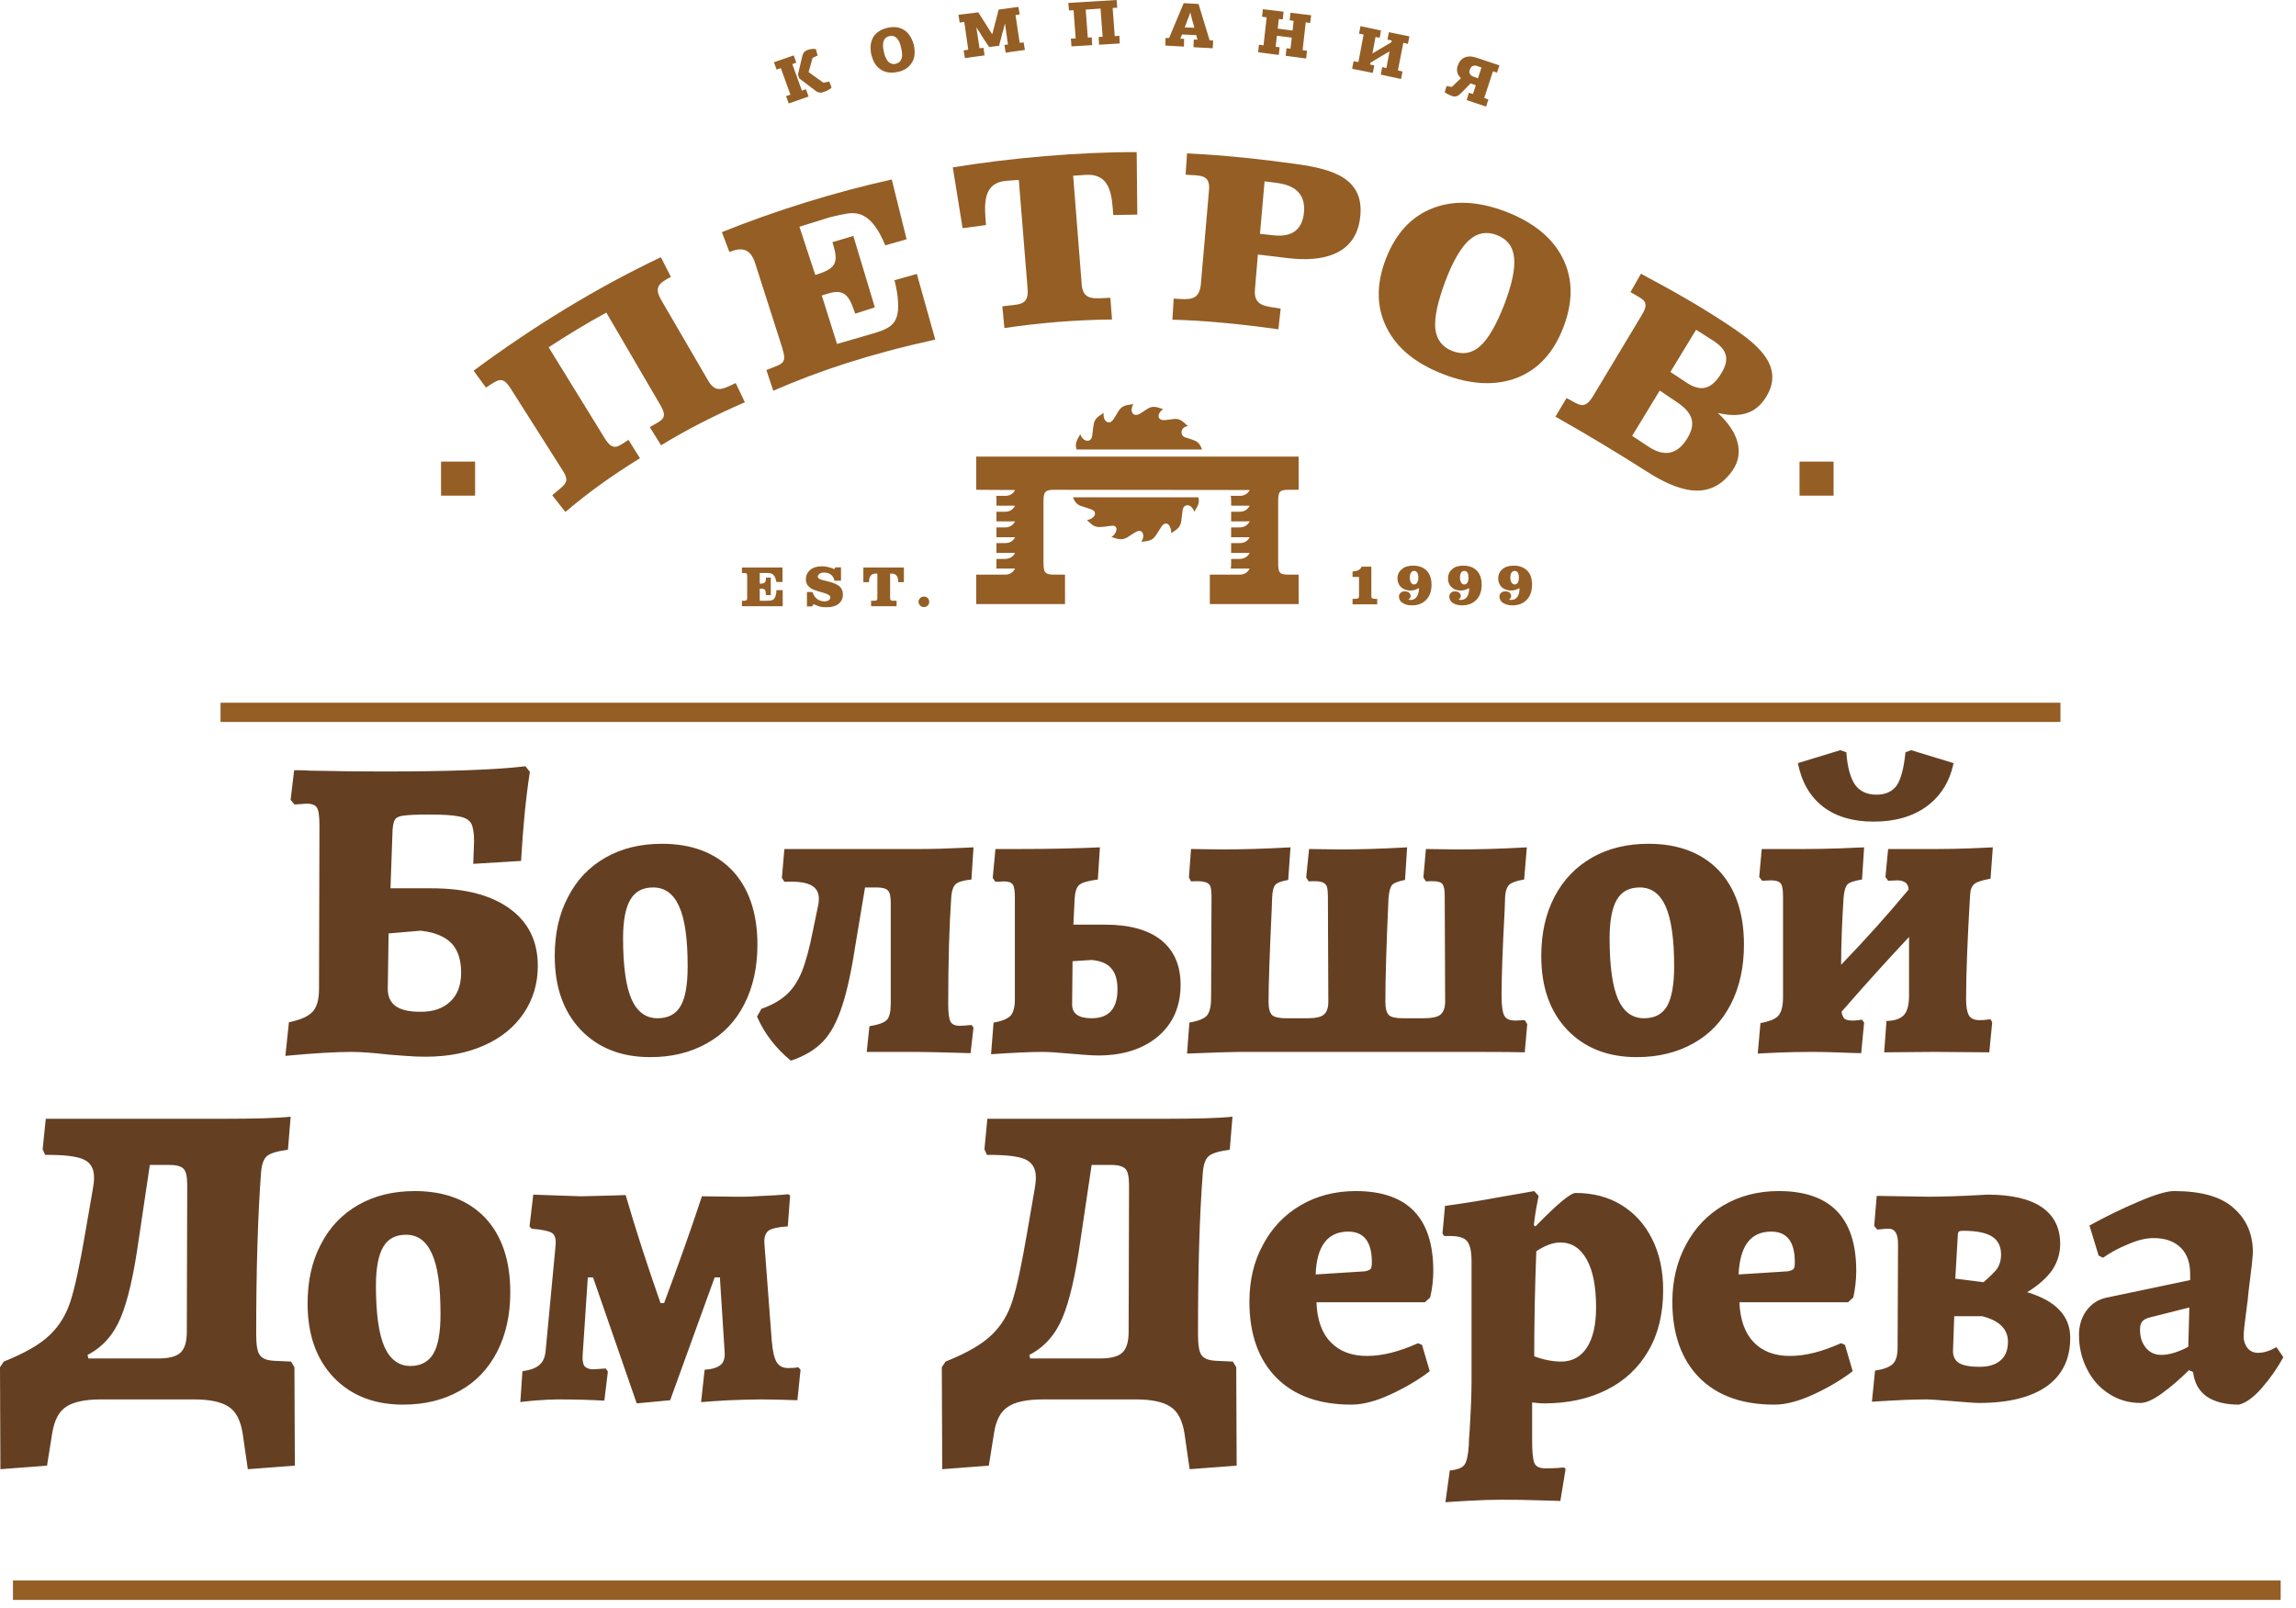
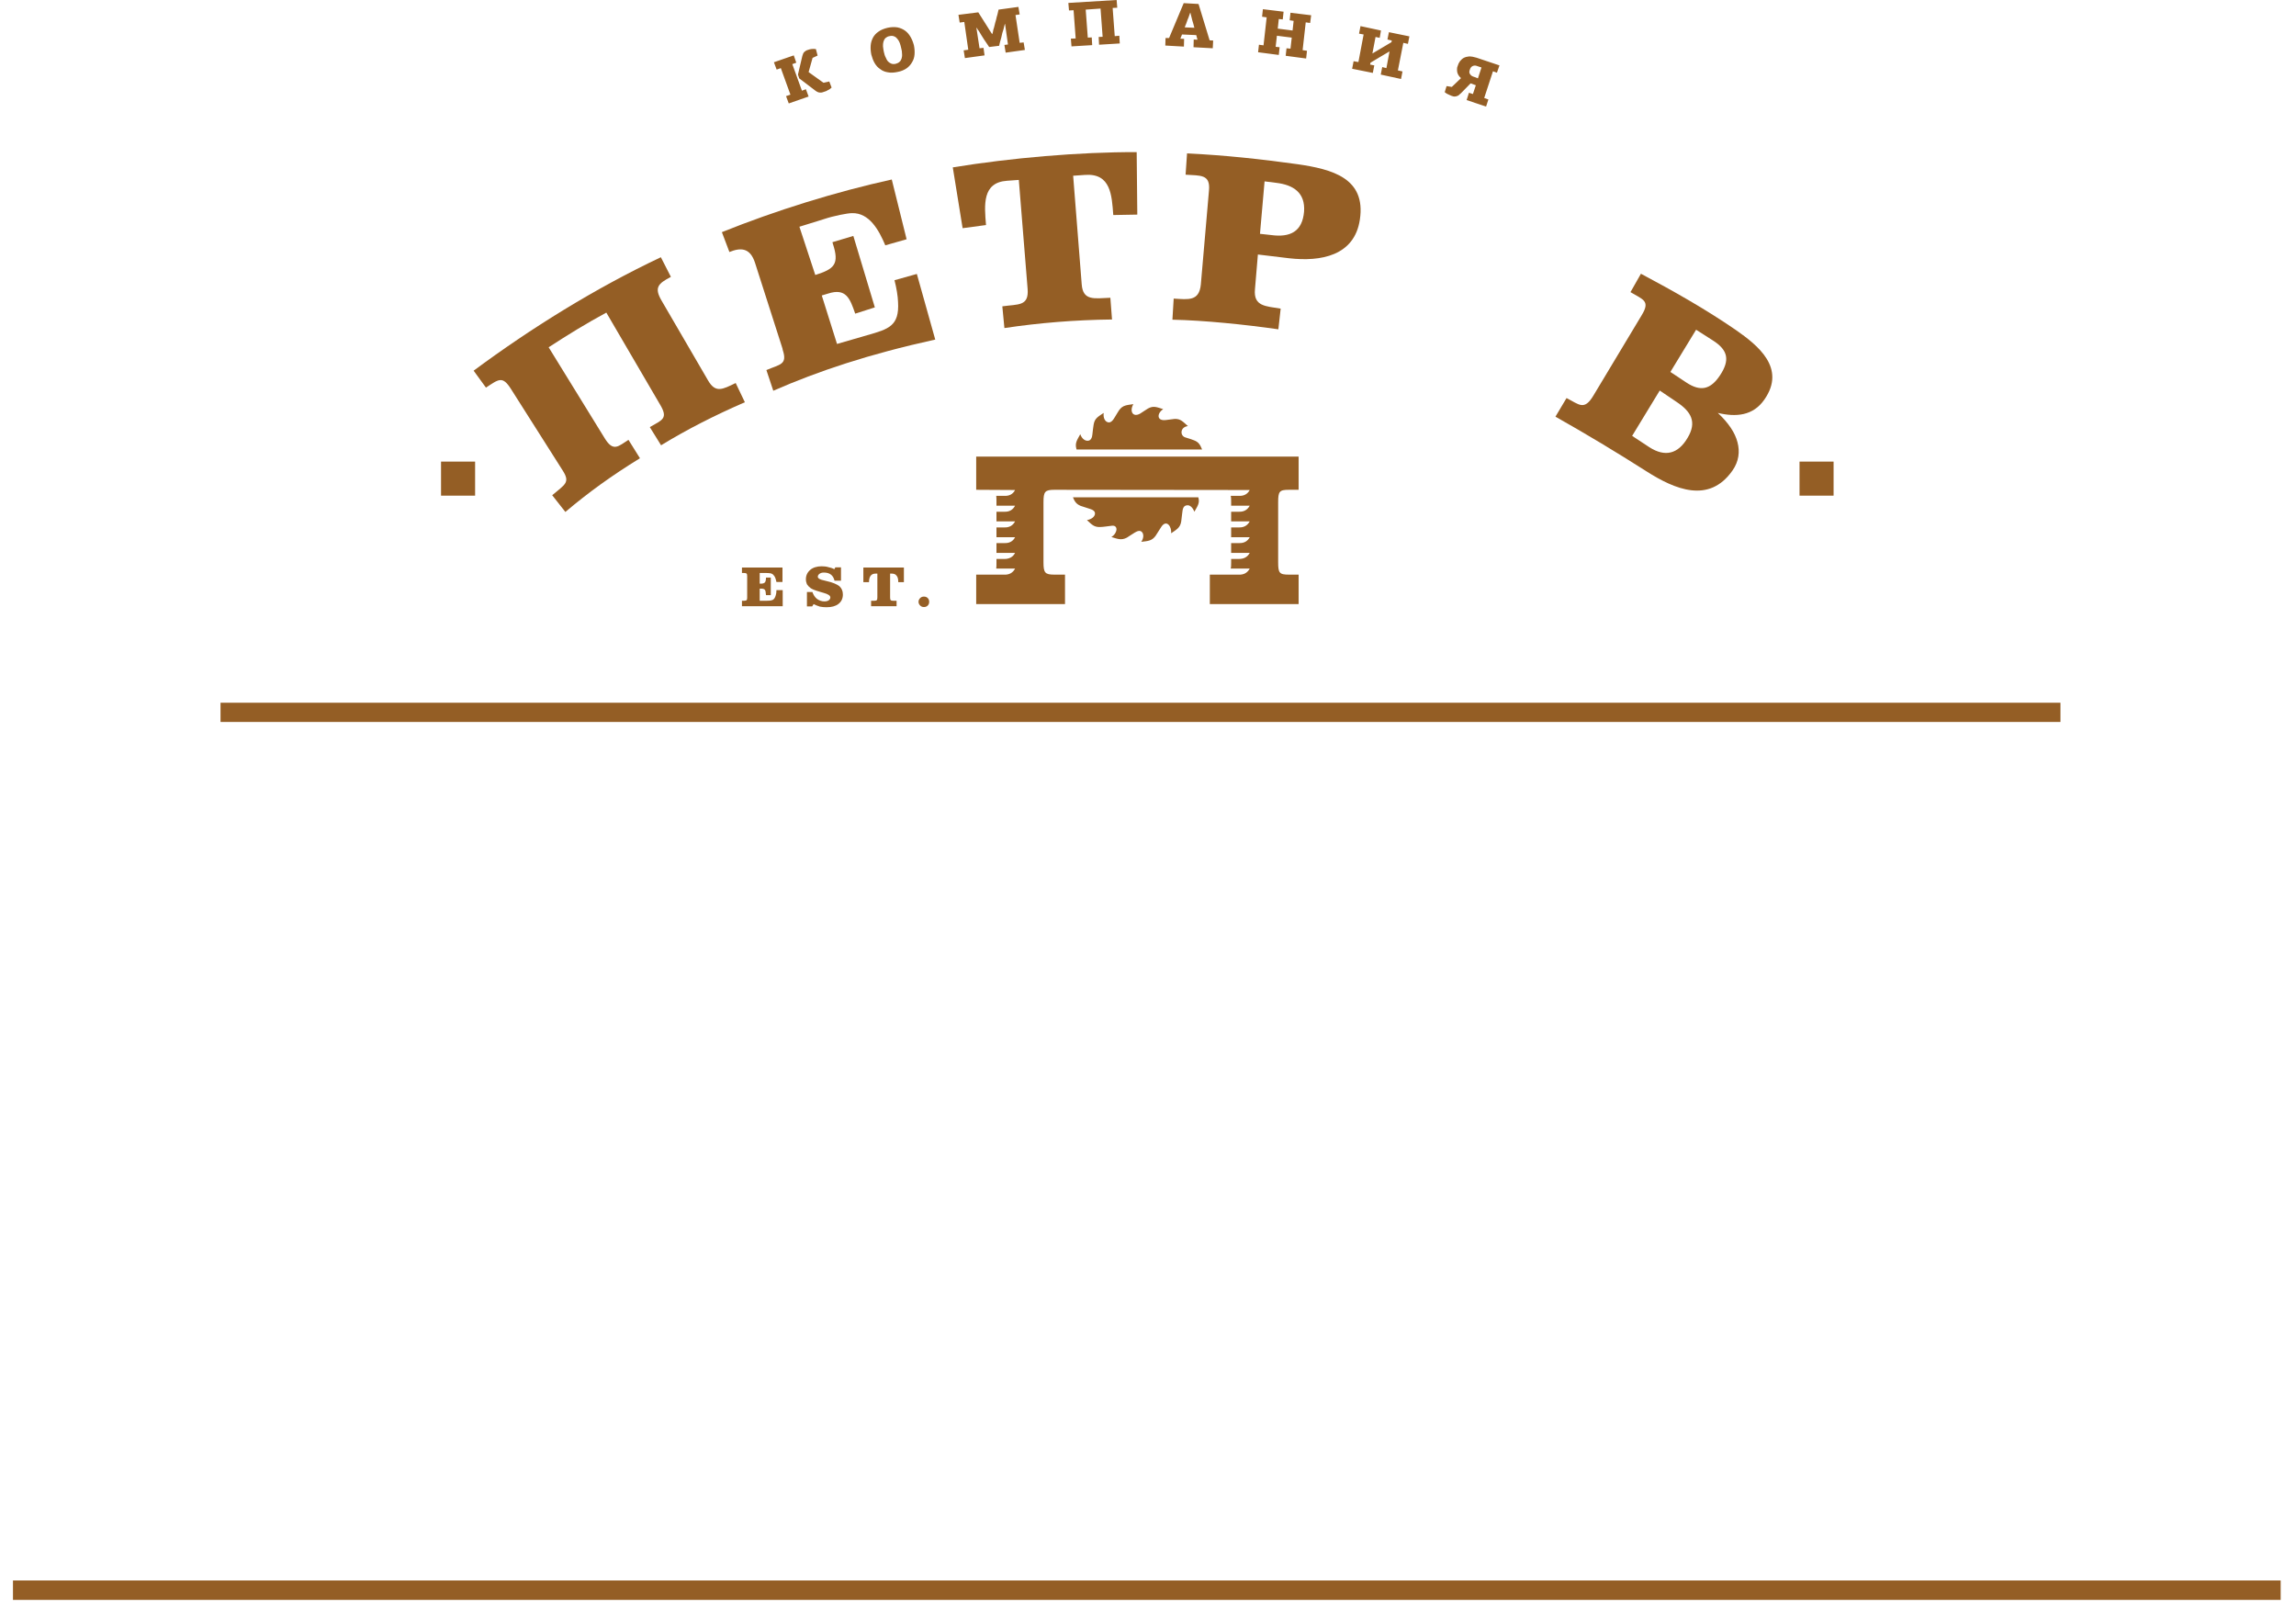
<svg xmlns="http://www.w3.org/2000/svg" width="167" height="117" viewBox="0 0 167 117" fill="none">
-   <path fill-rule="evenodd" clip-rule="evenodd" d="M157.205 98.556C157.478 98.556 157.798 98.51 158.177 98.389C158.542 98.268 158.876 98.131 159.165 97.963L159.242 95.106L156.354 95.835C156.095 95.897 155.913 96.002 155.806 96.139C155.7 96.276 155.654 96.474 155.654 96.716C155.654 97.249 155.791 97.689 156.08 98.039C156.369 98.389 156.749 98.556 157.205 98.556ZM162.844 102.174C161.856 102.174 161.08 101.976 160.503 101.581C159.926 101.171 159.607 100.578 159.515 99.803L159.211 99.666C158.542 100.334 157.904 100.881 157.251 101.353C156.612 101.824 156.08 102.052 155.685 102.052C154.864 102.052 154.104 101.839 153.42 101.398C152.736 100.973 152.189 100.365 151.81 99.605C151.414 98.845 151.216 98.009 151.216 97.097C151.216 96.428 151.399 95.835 151.748 95.349C152.113 94.847 152.584 94.544 153.147 94.407L159.302 93.115V92.674C159.302 91.838 159.075 91.199 158.603 90.743C158.132 90.287 157.478 90.059 156.642 90.059C156.08 90.059 155.472 90.211 154.803 90.5C154.119 90.774 153.512 91.108 152.964 91.488L152.646 91.336L151.977 89.147C153.131 88.509 154.317 87.931 155.533 87.415C156.734 86.898 157.6 86.639 158.132 86.639C160.108 86.639 161.567 87.05 162.479 87.886C163.406 88.707 163.862 89.771 163.862 91.078C163.862 91.382 163.755 92.355 163.543 93.996C163.528 94.255 163.467 94.772 163.361 95.546C163.254 96.337 163.193 96.885 163.193 97.203C163.193 97.552 163.3 97.842 163.482 98.07C163.68 98.298 163.923 98.405 164.242 98.405C164.653 98.405 165.093 98.268 165.58 97.994L166.081 98.724C165.656 99.498 165.138 100.244 164.531 100.943C163.923 101.642 163.361 102.052 162.844 102.174ZM142.051 98.283C142.051 98.678 142.203 98.967 142.493 99.149C142.796 99.331 143.297 99.423 143.981 99.423C144.665 99.423 145.182 99.256 145.532 98.936C145.882 98.632 146.049 98.176 146.049 97.584C146.049 97.143 145.897 96.763 145.578 96.444C145.258 96.124 144.787 95.897 144.179 95.744H142.142L142.051 98.283ZM144.27 93.267C144.65 92.947 144.954 92.643 145.198 92.37C145.426 92.081 145.547 91.701 145.547 91.245C145.547 90.652 145.319 90.211 144.879 89.938C144.438 89.664 143.738 89.528 142.811 89.528C142.644 89.528 142.538 89.543 142.476 89.588C142.431 89.634 142.401 89.725 142.401 89.877L142.219 93.008L144.27 93.267ZM140.182 101.794C139.65 101.794 139.148 101.809 138.662 101.824C138.175 101.854 137.766 101.87 137.431 101.885L136.154 101.961L136.382 99.696C137.035 99.605 137.476 99.423 137.689 99.194C137.917 98.967 138.023 98.572 138.023 98.024L138.054 90.485C138.054 89.74 137.826 89.376 137.37 89.376C137.218 89.376 137.065 89.376 136.914 89.406C136.777 89.421 136.64 89.436 136.534 89.436L136.321 89.178L136.503 86.989L140.304 87.05C141.307 87.05 142.72 87.004 144.559 86.898C146.292 86.898 147.614 87.202 148.511 87.81C149.407 88.433 149.848 89.315 149.848 90.485C149.848 91.169 149.651 91.807 149.271 92.385C148.875 92.947 148.268 93.495 147.447 93.996C148.496 94.315 149.286 94.741 149.803 95.303C150.32 95.85 150.578 96.519 150.578 97.325C150.578 98.845 150.016 100.015 148.875 100.836C147.736 101.642 146.094 102.052 143.951 102.052C143.678 102.052 143.009 102.007 141.96 101.915C140.988 101.839 140.394 101.794 140.182 101.794ZM130.044 92.476C130.257 92.431 130.394 92.37 130.454 92.309C130.515 92.233 130.546 92.066 130.546 91.808C130.546 90.333 129.984 89.588 128.828 89.588C127.339 89.588 126.548 90.622 126.457 92.704L130.044 92.476ZM129.056 102.174C126.715 102.174 124.891 101.52 123.585 100.198C122.292 98.875 121.639 97.036 121.639 94.695C121.639 93.145 121.973 91.762 122.627 90.546C123.28 89.315 124.192 88.357 125.362 87.673C126.533 86.989 127.87 86.639 129.375 86.639C133.129 86.639 135.014 88.57 135.014 92.446C135.014 93.099 134.938 93.738 134.801 94.376L134.421 94.726H126.518C126.563 95.987 126.912 96.96 127.551 97.629C128.19 98.298 129.071 98.632 130.196 98.632C131.32 98.632 132.552 98.313 133.905 97.705L134.193 97.826L134.756 99.742C133.965 100.35 133.023 100.913 131.944 101.414C130.865 101.915 129.907 102.174 129.056 102.174ZM113.552 99.042C114.358 99.042 114.982 98.693 115.422 98.024C115.863 97.34 116.091 96.382 116.091 95.106C116.091 93.586 115.863 92.415 115.407 91.61C114.951 90.789 114.313 90.379 113.492 90.379C112.96 90.379 112.383 90.591 111.744 91.017C111.638 93.723 111.592 96.276 111.592 98.662C112.261 98.906 112.93 99.042 113.552 99.042ZM105.452 106.962C105.984 106.916 106.349 106.779 106.516 106.551C106.683 106.324 106.789 105.837 106.835 105.123C106.835 104.909 106.85 104.56 106.896 104.043C106.987 102.523 107.033 101.338 107.033 100.471V91.777C107.033 91.032 106.926 90.546 106.713 90.287C106.501 90.029 106.09 89.907 105.467 89.907H105.041L104.919 89.725L105.102 87.719C106.439 87.536 107.777 87.323 109.069 87.08C110.377 86.852 111.213 86.7 111.592 86.639L111.912 86.989C111.881 87.126 111.835 87.4 111.744 87.856C111.668 88.296 111.607 88.722 111.562 89.117L111.683 89.208C113.264 87.582 114.236 86.776 114.602 86.776C115.863 86.776 116.988 87.065 117.945 87.658C118.903 88.251 119.647 89.071 120.18 90.151C120.712 91.215 120.97 92.446 120.97 93.844C120.97 95.546 120.62 97.021 119.891 98.268C119.177 99.498 118.174 100.441 116.866 101.095C115.574 101.748 114.054 102.083 112.322 102.083C112.124 102.083 111.957 102.067 111.775 102.052C111.607 102.022 111.501 102.022 111.44 102.022V104.773C111.44 105.578 111.486 106.111 111.592 106.399C111.698 106.673 111.972 106.81 112.413 106.81C112.793 106.81 113.097 106.795 113.34 106.779C113.568 106.749 113.72 106.749 113.781 106.749L113.872 106.87L113.492 109.181L112.534 109.151C111.228 109.105 110.118 109.089 109.221 109.089C108.491 109.089 107.701 109.12 106.82 109.166C105.938 109.211 105.391 109.257 105.133 109.272L105.452 106.962ZM99.281 92.476C99.493 92.431 99.63 92.37 99.692 92.309C99.752 92.233 99.782 92.066 99.782 91.808C99.782 90.333 99.205 89.588 98.065 89.588C96.575 89.588 95.77 90.622 95.694 92.704L99.281 92.476ZM98.293 102.174C95.952 102.174 94.128 101.52 92.821 100.198C91.529 98.875 90.876 97.036 90.876 94.695C90.876 93.145 91.195 91.762 91.864 90.546C92.517 89.315 93.429 88.357 94.599 87.673C95.77 86.989 97.107 86.639 98.612 86.639C102.366 86.639 104.251 88.57 104.251 92.446C104.251 93.099 104.175 93.738 104.023 94.376L103.643 94.726H95.754C95.8 95.987 96.134 96.96 96.788 97.629C97.426 98.298 98.308 98.632 99.433 98.632C100.558 98.632 101.789 98.313 103.142 97.705L103.431 97.826L103.993 99.742C103.202 100.35 102.26 100.913 101.18 101.414C100.102 101.915 99.144 102.174 98.293 102.174ZM82.121 86.229C82.121 85.636 82.045 85.241 81.878 85.043C81.695 84.846 81.361 84.74 80.859 84.74H79.4L78.58 90.257C78.23 92.735 77.805 94.589 77.288 95.835C76.771 97.082 75.965 97.994 74.871 98.556L74.932 98.815H80.008C80.784 98.815 81.331 98.678 81.635 98.389C81.939 98.1 82.091 97.599 82.091 96.885L82.121 86.229ZM89.949 106.612L86.529 106.87L86.149 104.241C85.997 103.314 85.662 102.66 85.13 102.326C84.614 101.976 83.763 101.794 82.607 101.794H75.844C74.689 101.794 73.838 101.976 73.321 102.326C72.789 102.66 72.439 103.314 72.302 104.241L71.922 106.612L68.533 106.87L68.502 99.453L68.776 99.042C70.326 98.42 71.436 97.781 72.135 97.097C72.834 96.428 73.336 95.592 73.64 94.619C73.959 93.631 74.309 91.99 74.704 89.68L75.251 86.518C75.312 86.199 75.342 85.91 75.342 85.636C75.342 84.998 75.084 84.557 74.567 84.329C74.05 84.101 73.123 83.995 71.786 84.01L71.603 83.6L71.816 81.38H84.72C87.046 81.38 88.687 81.335 89.645 81.228L89.447 83.63C88.672 83.736 88.155 83.888 87.912 84.101C87.669 84.314 87.532 84.724 87.486 85.317C87.243 88.433 87.137 92.355 87.137 97.036C87.137 97.796 87.213 98.313 87.38 98.556C87.562 98.815 87.897 98.952 88.398 98.982L89.675 99.042L89.918 99.453L89.949 106.612ZM43.135 92.917H42.755L42.375 98.632C42.36 98.982 42.406 99.24 42.527 99.392C42.664 99.529 42.877 99.605 43.166 99.605L44.062 99.544L44.214 99.772L43.956 101.885C42.922 101.824 41.798 101.794 40.567 101.794C40.126 101.794 39.579 101.824 38.955 101.87C38.317 101.931 37.952 101.961 37.846 101.991L37.998 99.742C38.545 99.666 38.955 99.529 39.214 99.301C39.487 99.089 39.639 98.739 39.685 98.283L40.415 90.546C40.445 90.12 40.369 89.832 40.141 89.68C39.913 89.543 39.427 89.436 38.667 89.376L38.515 89.208L38.788 86.898L40.475 86.959L42.254 87.019L44.655 86.959L45.506 86.928C46.251 89.482 47.102 92.112 48.044 94.787H48.303C49.291 92.142 50.218 89.558 51.054 87.019L53.592 87.05C54.185 87.05 54.626 87.05 54.899 87.019C55.978 86.974 56.784 86.928 57.331 86.868L57.468 86.959L57.301 89.208C56.587 89.254 56.115 89.36 55.887 89.528C55.675 89.695 55.568 89.999 55.599 90.455L56.13 97.477C56.191 98.268 56.313 98.799 56.495 99.089C56.678 99.377 56.951 99.514 57.331 99.514C57.605 99.514 57.848 99.498 58.061 99.453L58.228 99.635L58 101.854C57.073 101.824 56.191 101.794 55.34 101.794C54.641 101.794 53.866 101.824 53.03 101.854C52.179 101.9 51.51 101.946 50.993 101.991L51.252 99.635C51.783 99.605 52.163 99.483 52.392 99.301C52.619 99.134 52.726 98.83 52.711 98.405L52.361 92.917H51.981L48.744 101.854L46.312 102.083L43.135 92.917ZM29.851 99.362C30.611 99.362 31.173 99.058 31.523 98.465C31.873 97.872 32.04 96.915 32.04 95.577C32.04 93.571 31.842 92.112 31.417 91.199C31.006 90.272 30.383 89.816 29.532 89.816C28.772 89.816 28.225 90.105 27.875 90.698C27.526 91.291 27.343 92.233 27.343 93.525C27.343 95.577 27.556 97.052 27.966 97.979C28.377 98.891 29.015 99.362 29.851 99.362ZM29.319 102.174C27.206 102.174 25.519 101.505 24.258 100.182C22.996 98.845 22.373 97.067 22.373 94.817C22.373 93.175 22.692 91.731 23.346 90.5C23.984 89.254 24.896 88.311 26.067 87.643C27.237 86.974 28.605 86.639 30.17 86.639C32.344 86.639 34.046 87.293 35.277 88.57C36.493 89.862 37.116 91.671 37.116 93.996C37.116 95.653 36.797 97.082 36.159 98.328C35.52 99.559 34.624 100.517 33.438 101.171C32.253 101.839 30.885 102.174 29.319 102.174ZM13.618 86.229C13.618 85.636 13.543 85.241 13.375 85.043C13.208 84.846 12.858 84.74 12.357 84.74H10.898L10.077 90.257C9.727 92.735 9.302 94.589 8.785 95.835C8.268 97.082 7.463 97.994 6.368 98.556L6.429 98.815H11.506C12.281 98.815 12.828 98.678 13.132 98.389C13.436 98.1 13.588 97.599 13.588 96.885L13.618 86.229ZM21.446 106.612L18.026 106.87L17.646 104.241C17.494 103.314 17.16 102.66 16.628 102.326C16.111 101.976 15.26 101.794 14.105 101.794H7.341C6.186 101.794 5.335 101.976 4.818 102.326C4.286 102.66 3.952 103.314 3.8 104.241L3.42 106.612L0.03 106.87L0 99.453L0.274 99.042C1.824 98.42 2.933 97.781 3.633 97.097C4.332 96.428 4.833 95.592 5.137 94.619C5.456 93.631 5.806 91.99 6.201 89.68L6.748 86.518C6.809 86.199 6.84 85.91 6.84 85.636C6.84 84.998 6.581 84.557 6.064 84.329C5.548 84.101 4.621 83.995 3.283 84.01L3.101 83.6L3.329 81.38H16.218C18.543 81.38 20.184 81.335 21.142 81.228L20.944 83.63C20.169 83.736 19.652 83.888 19.409 84.101C19.166 84.314 19.029 84.724 18.984 85.317C18.756 88.433 18.634 92.355 18.634 97.036C18.634 97.796 18.71 98.313 18.892 98.556C19.06 98.815 19.394 98.952 19.896 98.982L21.172 99.042L21.416 99.453L21.446 106.612Z" fill="#653F22" />
-   <path fill-rule="evenodd" clip-rule="evenodd" d="M136.286 59.766C134.766 59.766 133.535 59.401 132.592 58.672C131.65 57.942 131.042 56.893 130.769 55.51L133.854 54.568L134.294 54.72C134.371 55.829 134.599 56.604 134.933 57.091C135.282 57.562 135.799 57.805 136.483 57.805C137.152 57.805 137.638 57.577 137.958 57.136C138.262 56.696 138.474 55.89 138.596 54.72L139.006 54.568L142.092 55.51C141.818 56.848 141.165 57.881 140.162 58.641C139.143 59.386 137.851 59.766 136.286 59.766ZM143.992 74.206C144.174 74.206 144.357 74.191 144.494 74.175C144.646 74.145 144.736 74.145 144.782 74.145L144.904 74.358L144.691 76.547L140.755 76.516L137.046 76.547L137.213 74.267C137.821 74.251 138.247 74.099 138.489 73.826C138.733 73.552 138.854 73.081 138.854 72.427V68.156C137.274 69.843 135.632 71.652 133.945 73.598C133.991 73.856 134.067 74.023 134.173 74.115C134.294 74.191 134.477 74.236 134.736 74.236C134.918 74.236 135.085 74.221 135.192 74.206C135.313 74.175 135.389 74.175 135.435 74.175L135.587 74.388L135.374 76.607C135.1 76.607 134.599 76.592 133.884 76.562C133.155 76.531 132.486 76.516 131.848 76.516C131.012 76.516 130.191 76.531 129.431 76.562C128.656 76.592 128.124 76.623 127.85 76.638L128.048 74.419C128.716 74.297 129.173 74.115 129.37 73.856C129.583 73.598 129.689 73.157 129.689 72.519V65.223C129.689 64.736 129.644 64.417 129.522 64.265C129.4 64.113 129.173 64.037 128.808 64.037L128.169 64.067L127.957 63.794L128.139 61.757H131.254C132.075 61.757 132.911 61.742 133.778 61.712C134.644 61.681 135.252 61.651 135.587 61.636L135.435 63.976C134.888 64.067 134.538 64.174 134.386 64.326C134.234 64.478 134.143 64.782 134.097 65.253C133.976 67.107 133.915 68.734 133.915 70.178C135.602 68.43 137.244 66.606 138.824 64.706C138.809 64.448 138.718 64.28 138.581 64.189C138.444 64.098 138.247 64.037 138.003 64.037L137.334 64.067L137.137 63.794L137.334 61.757H140.922C141.651 61.757 142.426 61.742 143.247 61.712C144.052 61.681 144.631 61.651 144.949 61.636L144.782 63.916C144.189 64.022 143.795 64.143 143.612 64.296C143.414 64.448 143.308 64.736 143.293 65.147C143.111 68.217 143.004 70.74 143.004 72.686C143.004 73.248 143.079 73.643 143.216 73.871C143.353 74.099 143.612 74.206 143.992 74.206ZM119.582 74.069C120.342 74.069 120.904 73.78 121.254 73.187C121.588 72.595 121.77 71.637 121.77 70.299C121.77 68.293 121.558 66.849 121.148 65.922C120.737 65.01 120.114 64.554 119.263 64.554C118.503 64.554 117.956 64.843 117.606 65.436C117.257 66.028 117.075 66.971 117.075 68.247C117.075 70.299 117.287 71.774 117.697 72.701C118.108 73.613 118.73 74.069 119.582 74.069ZM119.05 76.896C116.938 76.896 115.25 76.227 113.988 74.905C112.727 73.567 112.104 71.789 112.104 69.539C112.104 67.898 112.423 66.469 113.062 65.238C113.715 63.991 114.627 63.049 115.797 62.38C116.968 61.712 118.336 61.377 119.901 61.377C122.074 61.377 123.777 62.031 125.008 63.307C126.224 64.6 126.847 66.408 126.847 68.719C126.847 70.36 126.528 71.804 125.89 73.051C125.251 74.282 124.355 75.239 123.169 75.893C121.984 76.562 120.6 76.896 119.05 76.896ZM86.509 74.388C87.162 74.267 87.588 74.099 87.785 73.871C87.983 73.643 88.089 73.218 88.089 72.579L88.12 65.253C88.12 64.873 88.089 64.6 88.028 64.448C87.968 64.311 87.831 64.204 87.633 64.159C87.421 64.098 87.101 64.083 86.63 64.113L86.478 63.824L86.63 61.757L88.88 61.788C90.339 61.788 91.996 61.742 93.865 61.636L93.698 64.007C93.196 64.098 92.877 64.219 92.755 64.371C92.619 64.539 92.543 64.843 92.528 65.314L92.497 66.165C92.345 69.403 92.269 71.652 92.269 72.868C92.269 73.355 92.36 73.674 92.528 73.841C92.695 73.993 93.044 74.069 93.576 74.069H95.066C95.659 74.069 96.053 73.993 96.282 73.811C96.51 73.628 96.616 73.309 96.616 72.838L96.585 65.253C96.585 64.873 96.555 64.6 96.495 64.448C96.418 64.311 96.297 64.204 96.13 64.159C95.948 64.098 95.628 64.083 95.187 64.113L95.005 63.824L95.217 61.757L97.406 61.788C98.85 61.788 100.492 61.742 102.346 61.636L102.195 64.007C101.708 64.098 101.404 64.219 101.252 64.371C101.115 64.539 101.039 64.843 100.994 65.314C100.842 68.658 100.765 71.181 100.765 72.868C100.765 73.355 100.857 73.674 101.024 73.841C101.191 73.993 101.526 74.069 102.042 74.069H103.501C104.109 74.069 104.534 73.993 104.763 73.811C104.991 73.628 105.113 73.309 105.113 72.838L105.082 65.147C105.082 64.66 105.006 64.356 104.839 64.235C104.686 64.113 104.307 64.067 103.714 64.113L103.532 63.824L103.714 61.757L105.949 61.788C107.499 61.788 109.201 61.742 111.055 61.636L110.858 63.976C110.311 64.067 109.961 64.189 109.794 64.341C109.611 64.508 109.505 64.797 109.475 65.223L109.444 66.135C109.293 68.977 109.216 71.075 109.216 72.427C109.216 73.187 109.293 73.674 109.429 73.902C109.566 74.13 109.824 74.236 110.234 74.236L110.903 74.206L111.085 74.495L110.903 76.547C110.432 76.531 109.216 76.516 107.256 76.516H90.187L88.819 76.547L86.341 76.638L86.509 74.388ZM79.395 74.069C80.657 74.069 81.28 73.37 81.28 71.956C81.28 71.272 81.128 70.771 80.824 70.436C80.535 70.087 80.064 69.889 79.395 69.828L78.012 69.919L77.982 73.005C77.951 73.719 78.438 74.069 79.395 74.069ZM79.882 76.775C79.456 76.775 78.757 76.729 77.784 76.638C76.903 76.562 76.249 76.516 75.824 76.516C74.957 76.516 73.711 76.577 72.085 76.683L72.267 74.388C72.86 74.282 73.27 74.115 73.498 73.887C73.711 73.659 73.817 73.248 73.817 72.686V65.283C73.817 64.812 73.772 64.508 73.665 64.341C73.559 64.189 73.346 64.113 73.027 64.113L72.404 64.144L72.206 63.855L72.404 61.757H74.243C76.416 61.757 78.332 61.712 80.003 61.636L79.851 63.976C79.168 64.067 78.727 64.189 78.514 64.356C78.301 64.523 78.195 64.873 78.164 65.375L78.073 67.259H80.383C82.162 67.259 83.514 67.639 84.457 68.384C85.399 69.144 85.87 70.223 85.87 71.637C85.87 73.203 85.323 74.449 84.244 75.376C83.15 76.303 81.691 76.775 79.882 76.775ZM69.805 74.616C69.987 74.616 70.276 74.601 70.656 74.555L70.808 74.738L70.595 76.607C68.498 76.547 67.206 76.516 66.719 76.516H63.041L63.239 74.647C63.892 74.54 64.318 74.388 64.5 74.191C64.698 73.993 64.789 73.583 64.789 72.975V65.694C64.789 65.223 64.728 64.919 64.576 64.767C64.439 64.63 64.181 64.554 63.771 64.554H62.919L62.281 68.369C61.962 70.467 61.628 72.063 61.248 73.187C60.883 74.312 60.427 75.163 59.864 75.756C59.302 76.349 58.527 76.82 57.524 77.155C56.429 76.258 55.609 75.194 55.062 73.947L55.381 73.385C56.11 73.127 56.718 72.792 57.174 72.382C57.645 71.971 58.025 71.394 58.329 70.664C58.618 69.935 58.877 68.962 59.12 67.731L59.53 65.755C59.545 65.663 59.56 65.542 59.56 65.375C59.56 64.903 59.363 64.569 58.953 64.371C58.557 64.174 57.919 64.098 57.053 64.144L56.87 63.855L57.053 61.757H66.947C67.859 61.757 68.938 61.727 70.185 61.666L70.808 61.636L70.656 63.976C70.078 64.037 69.714 64.143 69.531 64.296C69.349 64.448 69.242 64.736 69.197 65.147C69.045 67.29 68.969 69.919 68.969 73.035C68.969 73.689 69.03 74.115 69.136 74.312C69.242 74.51 69.455 74.616 69.805 74.616ZM47.827 74.069C48.587 74.069 49.149 73.78 49.499 73.187C49.848 72.595 50.016 71.637 50.016 70.299C50.016 68.293 49.818 66.849 49.392 65.922C48.982 65.01 48.359 64.554 47.508 64.554C46.748 64.554 46.2 64.843 45.851 65.436C45.501 66.028 45.319 66.971 45.319 68.247C45.319 70.299 45.532 71.774 45.942 72.701C46.352 73.613 46.991 74.069 47.827 74.069ZM47.295 76.896C45.182 76.896 43.495 76.227 42.233 74.905C40.972 73.567 40.349 71.789 40.349 69.539C40.349 67.898 40.668 66.469 41.322 65.238C41.96 63.991 42.872 63.049 44.042 62.38C45.212 61.712 46.581 61.377 48.146 61.377C50.319 61.377 52.022 62.031 53.253 63.307C54.469 64.6 55.092 66.408 55.092 68.719C55.092 70.36 54.773 71.804 54.134 73.051C53.511 74.282 52.599 75.239 51.414 75.893C50.228 76.562 48.86 76.896 47.295 76.896ZM30.591 73.598C31.518 73.598 32.232 73.355 32.749 72.853C33.281 72.367 33.54 71.652 33.54 70.755C33.54 69.798 33.296 69.083 32.825 68.597C32.339 68.111 31.594 67.807 30.591 67.7L28.265 67.898L28.205 71.926C28.205 72.488 28.402 72.914 28.782 73.187C29.162 73.461 29.755 73.598 30.591 73.598ZM30.971 76.866C30.545 76.866 30.044 76.851 29.481 76.805C28.904 76.759 28.509 76.729 28.296 76.714C27.08 76.577 26.183 76.516 25.606 76.516C24.451 76.516 22.824 76.607 20.757 76.805L21.015 74.358C21.851 74.191 22.429 73.932 22.733 73.598C23.052 73.263 23.204 72.701 23.204 71.926L23.235 60.024C23.235 59.355 23.174 58.945 23.052 58.748C22.946 58.565 22.687 58.459 22.307 58.459L21.426 58.52L21.137 58.185L21.395 56.027C21.882 56.027 22.247 56.027 22.505 56.057C24.618 56.103 26.381 56.118 27.794 56.118C32.643 56.118 36.108 55.996 38.221 55.738L38.54 56.148C38.251 58.003 38.039 60.161 37.902 62.623L34.421 62.836L34.482 61.164C34.482 60.572 34.406 60.146 34.269 59.888C34.117 59.629 33.813 59.462 33.372 59.386C32.932 59.295 32.202 59.249 31.184 59.249C30.317 59.249 29.725 59.279 29.39 59.325C29.071 59.355 28.858 59.447 28.752 59.584C28.645 59.72 28.585 59.979 28.554 60.359L28.402 64.615H31.381C33.813 64.615 35.698 65.101 37.066 66.089C38.434 67.077 39.118 68.46 39.118 70.269C39.118 71.561 38.768 72.701 38.084 73.719C37.4 74.723 36.443 75.498 35.211 76.045C33.98 76.592 32.567 76.866 30.971 76.866Z" fill="#653F22" />
  <path d="M149.868 51.117H16.04V52.516H149.868V51.117Z" fill="#945E25" />
  <path fill-rule="evenodd" clip-rule="evenodd" d="M58.328 6.596L58.617 6.49L58.814 7.022L57.371 7.524L57.173 6.992L57.492 6.885L56.793 4.955L56.489 5.061L56.291 4.529L57.735 4.028L57.918 4.56L57.629 4.666L58.328 6.596ZM59.894 6.019L60.319 5.928L60.486 6.368C60.441 6.414 60.41 6.444 60.365 6.475C60.319 6.505 60.273 6.536 60.228 6.551C60.182 6.581 60.137 6.596 60.091 6.627C60.061 6.642 60.015 6.657 60 6.657C59.848 6.718 59.742 6.748 59.635 6.733C59.544 6.733 59.438 6.688 59.331 6.612L58.13 5.7L58.039 5.426L58.358 4.073C58.389 3.952 58.434 3.845 58.495 3.785C58.556 3.724 58.647 3.663 58.754 3.633C58.951 3.557 59.149 3.541 59.346 3.572L59.468 4.043L59.103 4.21L58.814 5.244L59.894 6.019ZM66.475 3.298C66.52 3.526 66.536 3.739 66.52 3.952C66.505 4.165 66.444 4.362 66.338 4.529C66.247 4.697 66.11 4.849 65.943 4.97C65.76 5.092 65.548 5.183 65.305 5.229C65.031 5.289 64.788 5.304 64.575 5.259C64.377 5.229 64.18 5.153 64.028 5.031C63.861 4.925 63.724 4.773 63.617 4.59C63.511 4.408 63.435 4.195 63.374 3.967C63.329 3.739 63.313 3.526 63.329 3.313C63.344 3.101 63.405 2.918 63.496 2.736C63.587 2.569 63.724 2.417 63.906 2.295C64.073 2.173 64.301 2.082 64.56 2.021C64.833 1.961 65.061 1.961 65.274 1.991C65.487 2.037 65.669 2.113 65.836 2.234C66.004 2.356 66.125 2.508 66.232 2.69C66.338 2.873 66.414 3.07 66.475 3.298ZM65.548 3.496C65.517 3.359 65.487 3.237 65.441 3.116C65.396 2.994 65.335 2.903 65.259 2.812C65.198 2.736 65.122 2.675 65.031 2.645C64.94 2.599 64.818 2.599 64.697 2.629C64.575 2.645 64.484 2.705 64.408 2.766C64.332 2.842 64.286 2.933 64.256 3.04C64.225 3.146 64.225 3.253 64.225 3.374C64.241 3.511 64.256 3.633 64.286 3.769C64.317 3.921 64.362 4.073 64.423 4.18C64.469 4.301 64.529 4.408 64.605 4.484C64.666 4.545 64.757 4.605 64.849 4.636C64.94 4.666 65.046 4.666 65.168 4.636C65.274 4.605 65.365 4.56 65.426 4.499C65.502 4.438 65.548 4.347 65.578 4.256C65.609 4.149 65.624 4.043 65.609 3.906C65.609 3.785 65.593 3.648 65.548 3.496ZM72.174 2.477C72.19 2.432 72.205 2.371 72.22 2.325C72.235 2.265 72.235 2.219 72.251 2.158C72.281 2.082 72.311 1.976 72.342 1.839C72.372 1.718 72.402 1.581 72.448 1.444C72.478 1.307 72.509 1.17 72.554 1.034C72.585 0.897 72.615 0.79 72.63 0.699L74.074 0.502L74.166 1.049L73.862 1.094L74.166 3.116L74.454 3.085L74.546 3.633L73.147 3.83L73.056 3.268L73.314 3.237L73.102 1.733L73.087 1.748C73.071 1.809 73.056 1.869 73.041 1.915C73.026 1.976 73.01 2.052 72.995 2.113C72.965 2.204 72.934 2.295 72.904 2.401C72.874 2.508 72.858 2.629 72.828 2.736C72.798 2.842 72.767 2.949 72.737 3.055C72.706 3.161 72.691 3.253 72.676 3.329L71.947 3.42C71.81 3.222 71.688 3.04 71.567 2.857C71.445 2.66 71.323 2.477 71.202 2.265C71.171 2.234 71.141 2.189 71.111 2.143C71.095 2.097 71.065 2.052 71.035 2.021H71.019L71.247 3.511L71.536 3.481L71.612 4.028L70.183 4.225L70.092 3.663L70.427 3.617L70.138 1.596L69.803 1.642L69.712 1.079L71.156 0.897C71.278 1.094 71.415 1.307 71.551 1.52C71.703 1.748 71.825 1.961 71.962 2.173C72.038 2.28 72.099 2.386 72.159 2.477H72.174ZM79.941 3.253L79.911 2.69L80.2 2.675L80.048 0.623L78.969 0.699L79.121 2.736L79.409 2.721L79.44 3.283L77.935 3.374L77.889 2.812L78.239 2.797L78.087 0.745L77.753 0.76L77.707 0.213L81.218 0L81.264 0.562L80.929 0.578L81.081 2.629L81.415 2.599L81.446 3.161L79.941 3.253ZM87.1 2.888L87.009 2.553L85.975 2.508L85.854 2.812L86.127 2.827L86.112 3.389L84.759 3.313L84.775 2.766H85.033L86.097 0.228L87.176 0.289L87.982 2.933L88.24 2.949L88.21 3.511L86.811 3.435L86.826 2.873L87.1 2.888ZM86.872 2.021C86.826 1.839 86.781 1.657 86.72 1.474C86.674 1.307 86.629 1.125 86.583 0.927H86.568C86.553 0.988 86.522 1.064 86.492 1.14C86.462 1.231 86.431 1.322 86.386 1.414C86.355 1.52 86.31 1.611 86.279 1.718C86.234 1.809 86.203 1.9 86.173 1.991L86.872 2.021ZM93.514 4.058L93.575 3.511L93.864 3.541L93.955 2.736L92.876 2.599L92.785 3.405L93.073 3.435L93.013 3.997L91.508 3.8L91.569 3.253L91.903 3.298L92.131 1.262L91.797 1.216L91.857 0.669L93.362 0.851L93.301 1.414L93.013 1.383L92.937 2.082L94.016 2.219L94.092 1.52L93.803 1.474L93.864 0.927L95.368 1.11L95.293 1.672L94.973 1.626L94.746 3.648L95.064 3.693L95.003 4.256L93.514 4.058ZM101.023 2.341L102.512 2.645L102.406 3.192L102.071 3.116L101.676 5.122L102.011 5.198L101.904 5.745L100.429 5.426L100.536 4.879L100.84 4.955L101.068 3.739C100.84 3.876 100.612 4.013 100.369 4.149C100.141 4.286 99.913 4.423 99.685 4.56L99.655 4.697L99.959 4.757L99.852 5.304L98.347 5.001L98.454 4.453L98.804 4.514L99.183 2.508L98.849 2.447L98.956 1.9L100.445 2.219L100.354 2.751L100.05 2.69L99.822 3.891L101.205 3.07L101.235 2.949L100.916 2.873L101.023 2.341ZM106.905 5.077C106.874 5.153 106.874 5.213 106.874 5.274C106.889 5.335 106.905 5.38 106.95 5.426C106.981 5.472 107.011 5.502 107.072 5.532C107.118 5.563 107.163 5.578 107.223 5.593L107.497 5.7L107.756 4.909L107.437 4.803C107.33 4.757 107.223 4.757 107.118 4.803C107.011 4.849 106.95 4.94 106.905 5.077ZM106.965 6.064L106.266 6.779C106.205 6.824 106.16 6.87 106.114 6.916C106.069 6.946 106.023 6.976 105.962 6.992C105.917 7.007 105.855 7.022 105.795 7.022C105.735 7.022 105.658 7.007 105.598 6.976C105.567 6.976 105.536 6.961 105.491 6.931C105.446 6.916 105.4 6.9 105.354 6.87C105.309 6.855 105.248 6.824 105.202 6.794C105.156 6.764 105.111 6.733 105.081 6.703L105.218 6.262L105.598 6.323L106.266 5.684C106.19 5.608 106.129 5.548 106.084 5.472C106.038 5.396 106.008 5.32 105.992 5.244C105.977 5.168 105.977 5.092 105.977 5.016C105.977 4.94 105.992 4.864 106.023 4.803C106.054 4.681 106.114 4.56 106.19 4.453C106.266 4.362 106.357 4.271 106.464 4.21C106.586 4.149 106.707 4.119 106.859 4.104C107.011 4.104 107.193 4.134 107.391 4.195L109.063 4.757L108.88 5.289L108.592 5.183L107.954 7.128L108.258 7.235L108.091 7.752L106.676 7.28L106.844 6.748L107.133 6.84L107.345 6.201L106.965 6.064Z" fill="#945E25" />
  <path fill-rule="evenodd" clip-rule="evenodd" d="M64.863 13.057L65.942 17.404L64.392 17.845C63.921 16.72 63.222 15.474 61.975 15.504C61.641 15.504 60.638 15.702 59.954 15.93L59.62 16.036L58.145 16.492L59.3 20.003C60.699 19.562 61.063 19.213 60.577 17.723L60.547 17.617L62.067 17.161L63.632 22.359L62.203 22.815C61.823 21.705 61.535 20.93 60.227 21.356L59.772 21.492L60.881 25.019L63.085 24.38C64.635 23.94 65.426 23.712 65.319 21.964C65.304 21.538 65.213 20.976 65.061 20.383L66.687 19.927L68.025 24.7C63.191 25.763 59.513 26.994 56.245 28.423L55.744 26.919C56.732 26.493 57.294 26.539 56.929 25.444L56.914 25.353L54.923 19.137C54.558 17.981 53.844 18.012 53.053 18.331L52.506 16.887C56.428 15.306 60.79 13.954 64.863 13.057Z" fill="#945E25" />
  <path fill-rule="evenodd" clip-rule="evenodd" d="M73.253 13.148C71.429 13.27 71.597 14.911 71.718 16.37L70.016 16.598L69.301 12.175C73.481 11.491 78.512 11.05 82.677 11.066L82.722 15.61L80.974 15.641C80.868 14.197 80.792 12.601 78.938 12.722L78.056 12.783L78.679 20.687C78.77 21.903 79.606 21.705 80.762 21.66L80.883 23.24C78.193 23.271 75.594 23.483 73.056 23.863L72.904 22.283C74.059 22.115 74.849 22.298 74.743 21.006L74.104 13.087L73.253 13.148Z" fill="#945E25" />
  <path fill-rule="evenodd" clip-rule="evenodd" d="M91.645 17.008L92.466 17.099C93.834 17.282 94.73 16.856 94.852 15.382C94.943 14.029 94.092 13.452 92.83 13.3L91.979 13.193L91.645 17.008ZM94.395 11.947C96.888 12.312 99.366 12.95 98.91 15.975C98.515 18.619 96.052 19.045 93.773 18.787L91.493 18.513L91.28 21.036C91.158 22.298 92.07 22.267 93.15 22.45L92.982 23.954C90.535 23.605 87.571 23.301 85.276 23.255L85.368 21.72C86.431 21.781 87.222 21.933 87.344 20.687L87.936 13.847C88.043 12.661 87.313 12.783 86.234 12.707L86.34 11.157C89.091 11.293 91.675 11.567 94.395 11.947Z" fill="#945E25" />
-   <path fill-rule="evenodd" clip-rule="evenodd" d="M108.88 17.1C108.136 16.811 107.452 16.933 106.859 17.465C106.267 17.997 105.673 19 105.126 20.459C104.564 21.963 104.321 23.103 104.397 23.909C104.488 24.699 104.899 25.247 105.643 25.535C106.403 25.824 107.071 25.703 107.665 25.171C108.257 24.639 108.835 23.636 109.412 22.161C109.975 20.687 110.218 19.532 110.127 18.741C110.051 17.936 109.626 17.389 108.88 17.1ZM100.794 18.848C101.509 16.993 102.633 15.762 104.184 15.154C105.719 14.546 107.497 14.622 109.534 15.398C111.54 16.173 112.923 17.297 113.668 18.787C114.413 20.276 114.428 21.948 113.714 23.803C113.015 25.642 111.89 26.873 110.34 27.481C108.79 28.074 106.996 27.998 104.989 27.223C102.968 26.447 101.6 25.323 100.856 23.833C100.11 22.343 100.095 20.672 100.794 18.848Z" fill="#945E25" />
  <path fill-rule="evenodd" clip-rule="evenodd" d="M113.136 30.308L113.942 28.956C114.854 29.412 115.219 29.898 115.888 28.788L119.413 22.921C120.052 21.873 119.505 21.797 118.593 21.25L119.353 19.912C121.694 21.158 124.019 22.465 126.253 24.001C127.864 25.125 129.932 26.767 128.335 29.062C127.515 30.247 126.269 30.354 124.946 30.035C125.722 30.764 126.193 31.463 126.375 32.163C126.558 32.846 126.481 33.561 126.01 34.23C124.307 36.661 121.816 35.597 119.764 34.29C117.544 32.877 115.477 31.631 113.136 30.308ZM118.714 31.706L119.961 32.527C121.116 33.272 122.058 33.014 122.742 31.858C123.441 30.703 123.016 29.943 121.936 29.229L120.721 28.408L118.714 31.706ZM121.496 27.055L122.667 27.831C123.685 28.5 124.429 28.348 125.128 27.268C125.797 26.235 125.737 25.49 124.581 24.761L123.366 23.985L121.496 27.055Z" fill="#945E25" />
  <path fill-rule="evenodd" clip-rule="evenodd" d="M44.101 22.739L48.008 29.426C48.615 30.445 48.19 30.536 47.263 31.068L48.083 32.39C49.999 31.22 51.974 30.217 54.178 29.259L53.51 27.861C52.567 28.317 52.05 28.621 51.503 27.678L48.114 21.857C47.567 20.915 47.871 20.626 48.798 20.14L48.068 18.711C43.311 20.96 38.63 23.863 34.45 26.964L35.346 28.195C36.274 27.587 36.547 27.314 37.17 28.302L40.94 34.244C41.487 35.111 41.092 35.232 40.165 36.023L41.122 37.239C42.794 35.825 44.496 34.594 46.548 33.333L45.712 31.995C44.998 32.436 44.618 32.922 43.98 31.873L39.906 25.262C41.305 24.35 42.642 23.529 44.101 22.739Z" fill="#945E25" />
  <path fill-rule="evenodd" clip-rule="evenodd" d="M32.079 33.577H34.557V36.054H32.079V33.577Z" fill="#945E25" />
  <path fill-rule="evenodd" clip-rule="evenodd" d="M130.889 33.577H133.366V36.054H130.889V33.577Z" fill="#945E25" />
  <path fill-rule="evenodd" clip-rule="evenodd" d="M56.914 41.283V42.332H56.474C56.443 42.195 56.413 42.089 56.382 42.013C56.352 41.937 56.306 41.876 56.261 41.83C56.215 41.77 56.154 41.739 56.078 41.709C56.002 41.694 55.866 41.678 55.699 41.678H55.623H55.258V42.454H55.364C55.486 42.454 55.577 42.423 55.638 42.362C55.683 42.302 55.714 42.195 55.714 42.028V42.013H56.063V43.289H55.714C55.699 43.092 55.683 42.97 55.638 42.91C55.592 42.849 55.501 42.818 55.364 42.818H55.258V43.7H55.759C55.942 43.7 56.078 43.685 56.154 43.654C56.23 43.639 56.276 43.593 56.322 43.533C56.367 43.472 56.398 43.396 56.428 43.289C56.459 43.198 56.474 43.077 56.474 42.925H56.93V44.095H53.966V43.7H54.118C54.209 43.7 54.27 43.685 54.3 43.654C54.331 43.639 54.346 43.578 54.346 43.472V43.457V41.922C54.346 41.815 54.331 41.739 54.3 41.724C54.27 41.694 54.209 41.678 54.102 41.678H53.966V41.283H56.914ZM58.693 43.062H59.088C59.164 43.274 59.27 43.441 59.422 43.563C59.59 43.685 59.772 43.745 59.969 43.745C60.106 43.745 60.197 43.715 60.273 43.669C60.349 43.609 60.395 43.548 60.395 43.457C60.395 43.32 60.228 43.214 59.894 43.122C59.787 43.092 59.711 43.062 59.635 43.046C59.438 42.986 59.285 42.94 59.179 42.894C59.073 42.849 58.997 42.803 58.951 42.773C58.83 42.681 58.754 42.59 58.693 42.499C58.647 42.393 58.617 42.271 58.617 42.134C58.617 41.861 58.723 41.633 58.936 41.45C59.133 41.283 59.422 41.192 59.757 41.192C59.939 41.192 60.091 41.207 60.243 41.253C60.395 41.283 60.547 41.329 60.684 41.405L60.76 41.268H61.17V42.241H60.699C60.653 42.043 60.562 41.891 60.441 41.8C60.304 41.694 60.137 41.648 59.924 41.648C59.787 41.648 59.696 41.678 59.605 41.739C59.529 41.8 59.483 41.861 59.483 41.952C59.483 42.074 59.65 42.165 59.954 42.225C60.03 42.241 60.091 42.256 60.137 42.271C60.562 42.362 60.866 42.499 61.049 42.636C61.216 42.788 61.307 42.986 61.307 43.244C61.307 43.533 61.201 43.761 60.988 43.928C60.775 44.095 60.486 44.171 60.121 44.171C59.954 44.171 59.787 44.156 59.635 44.126C59.483 44.08 59.331 44.019 59.179 43.943L59.073 44.11H58.693V43.062ZM63.693 41.724C63.526 41.724 63.42 41.77 63.328 41.876C63.252 41.982 63.207 42.134 63.207 42.332V42.347H62.797V41.283H65.745V42.347H65.335V42.332C65.335 42.134 65.304 41.982 65.213 41.876C65.137 41.77 65.016 41.724 64.864 41.724H64.742V43.457C64.742 43.563 64.757 43.624 64.788 43.654C64.818 43.685 64.879 43.7 64.97 43.7H65.213V44.095H63.359V43.7H63.587C63.678 43.7 63.739 43.685 63.769 43.654C63.8 43.639 63.815 43.563 63.815 43.457V41.724H63.693ZM66.809 43.776C66.809 43.669 66.855 43.578 66.931 43.502C67.007 43.426 67.098 43.396 67.204 43.396C67.311 43.396 67.402 43.426 67.478 43.502C67.554 43.578 67.584 43.669 67.584 43.776C67.584 43.882 67.554 43.974 67.478 44.049C67.402 44.126 67.311 44.156 67.204 44.156C67.098 44.156 67.007 44.126 66.931 44.049C66.855 43.974 66.809 43.882 66.809 43.776Z" fill="#945E25" />
  <path fill-rule="evenodd" clip-rule="evenodd" d="M84.607 29.762C84.151 30.05 84.106 30.643 84.805 30.552C85.048 30.521 85.276 30.491 85.413 30.476C85.869 30.445 86.036 30.674 86.401 30.993C85.823 31.069 85.823 31.692 86.203 31.813C86.583 31.935 86.705 31.965 86.842 32.026C87.207 32.163 87.298 32.376 87.434 32.695H78.3V32.68C78.163 32.224 78.345 32.011 78.573 31.585C78.71 31.965 78.969 32.087 79.151 32.057C79.349 32.041 79.44 31.813 79.455 31.601C79.485 31.342 79.516 31.038 79.546 30.886C79.622 30.415 79.88 30.309 80.276 30.035C80.23 30.415 80.382 30.643 80.549 30.704C80.792 30.81 80.975 30.537 81.081 30.354C81.203 30.157 81.324 29.944 81.4 29.837C81.674 29.458 81.963 29.473 82.434 29.397C82.13 29.944 82.419 30.385 82.935 30.081C83.163 29.944 83.407 29.762 83.498 29.716C83.908 29.488 84.151 29.625 84.607 29.762ZM87.161 36.176C87.282 36.601 87.1 36.814 86.872 37.224C86.751 36.905 86.553 36.753 86.386 36.753C86.051 36.753 86.021 37.042 85.99 37.316C85.96 37.559 85.93 37.802 85.915 37.939C85.838 38.395 85.58 38.516 85.185 38.79C85.231 38.303 84.85 37.756 84.471 38.319C84.319 38.547 84.151 38.835 84.045 38.987C83.771 39.352 83.498 39.352 83.011 39.413C83.194 39.139 83.179 38.896 83.103 38.759C82.966 38.531 82.738 38.623 82.555 38.729C82.328 38.866 82.084 39.033 81.963 39.109C81.552 39.322 81.294 39.2 80.838 39.063C81.036 38.942 81.127 38.79 81.172 38.668C81.263 38.456 81.188 38.197 80.868 38.243C80.595 38.273 80.23 38.334 80.048 38.334C79.576 38.364 79.409 38.151 79.06 37.832C79.409 37.771 79.592 37.589 79.637 37.422C79.698 37.148 79.409 37.057 79.212 36.996C78.984 36.92 78.74 36.844 78.604 36.799C78.269 36.662 78.163 36.464 78.041 36.176H87.161ZM89.547 40.903C89.547 41.085 89.547 41.237 89.517 41.358H90.9C90.733 41.662 90.474 41.814 90.109 41.799H87.997V43.942H94.456V41.799H93.742C93.058 41.799 92.967 41.678 92.967 40.903C92.967 39.443 92.967 37.984 92.967 36.525C92.967 35.75 93.058 35.628 93.742 35.628H94.456V33.212H87.495H71.004V35.628C71.946 35.628 72.889 35.644 73.831 35.644C73.679 35.948 73.406 36.084 73.056 36.069H72.463C72.478 36.191 72.478 36.343 72.478 36.525V36.783H73.831C73.679 37.087 73.406 37.239 73.056 37.224H72.478V37.923H73.831C73.679 38.227 73.406 38.379 73.056 38.364H72.478V39.079H73.831C73.679 39.383 73.406 39.519 73.056 39.504H72.478V40.218H73.831C73.679 40.523 73.406 40.659 73.056 40.659H72.478V40.903C72.478 41.085 72.478 41.237 72.463 41.358H73.831C73.679 41.662 73.406 41.814 73.056 41.799H71.004V43.942H77.464V41.799H76.689C76.005 41.799 75.898 41.662 75.898 40.903C75.898 39.443 75.898 37.984 75.898 36.525C75.898 35.765 76.005 35.628 76.689 35.628C81.415 35.628 86.158 35.644 90.9 35.644C90.733 35.948 90.474 36.084 90.109 36.069H89.517C89.547 36.191 89.547 36.343 89.547 36.525V36.783H90.9C90.733 37.087 90.474 37.239 90.109 37.224H89.547V37.923H90.9C90.733 38.227 90.474 38.379 90.109 38.364H89.547V39.079H90.9C90.733 39.383 90.474 39.519 90.109 39.504H89.547V40.218H90.9C90.733 40.523 90.474 40.659 90.109 40.659H89.547V40.903Z" fill="#945E25" />
-   <path fill-rule="evenodd" clip-rule="evenodd" d="M98.378 41.967V41.572C98.56 41.557 98.712 41.526 98.819 41.465C98.924 41.405 99.001 41.328 99.031 41.222H99.745V43.38C99.745 43.456 99.76 43.502 99.806 43.517C99.837 43.548 99.928 43.563 100.065 43.563H100.171V43.958H98.378V43.563H98.499C98.652 43.563 98.742 43.548 98.788 43.517C98.834 43.502 98.849 43.426 98.849 43.304V43.289V41.967H98.378ZM103.211 42.773C103.105 42.833 102.998 42.879 102.907 42.909C102.8 42.94 102.695 42.955 102.588 42.955C102.314 42.955 102.086 42.864 101.904 42.712C101.737 42.544 101.645 42.332 101.645 42.073C101.645 41.8 101.752 41.572 101.964 41.405C102.162 41.222 102.436 41.146 102.785 41.146C103.211 41.146 103.531 41.268 103.773 41.511C104.001 41.754 104.123 42.104 104.123 42.529C104.123 42.985 104.001 43.35 103.743 43.624C103.484 43.897 103.135 44.034 102.695 44.034C102.406 44.034 102.193 43.973 102.011 43.852C101.843 43.745 101.752 43.578 101.752 43.396C101.752 43.274 101.797 43.183 101.874 43.122C101.949 43.046 102.056 43.016 102.178 43.016C102.299 43.016 102.406 43.046 102.481 43.107C102.558 43.168 102.603 43.259 102.603 43.35C102.603 43.411 102.588 43.456 102.558 43.502C102.527 43.548 102.496 43.578 102.436 43.608C102.466 43.624 102.496 43.639 102.527 43.639C102.558 43.639 102.588 43.639 102.618 43.639C102.8 43.639 102.937 43.563 103.044 43.411C103.15 43.259 103.211 43.046 103.211 42.788V42.773ZM102.846 41.526C102.755 41.526 102.679 41.572 102.633 41.648C102.573 41.739 102.542 41.861 102.542 42.013C102.542 42.164 102.573 42.286 102.633 42.377C102.679 42.468 102.755 42.514 102.846 42.514C102.952 42.514 103.029 42.468 103.074 42.377C103.135 42.286 103.165 42.164 103.165 42.013C103.165 41.861 103.135 41.739 103.074 41.648C103.029 41.572 102.952 41.526 102.846 41.526ZM106.859 42.773C106.753 42.833 106.661 42.879 106.554 42.909C106.449 42.94 106.342 42.955 106.236 42.955C105.962 42.955 105.734 42.864 105.582 42.712C105.4 42.544 105.323 42.332 105.323 42.073C105.323 41.8 105.415 41.572 105.628 41.405C105.81 41.222 106.099 41.146 106.433 41.146C106.859 41.146 107.178 41.268 107.422 41.511C107.649 41.754 107.771 42.104 107.771 42.529C107.771 42.985 107.649 43.35 107.39 43.624C107.133 43.897 106.783 44.034 106.342 44.034C106.069 44.034 105.84 43.973 105.658 43.852C105.506 43.745 105.415 43.578 105.415 43.396C105.415 43.274 105.46 43.183 105.536 43.122C105.613 43.046 105.703 43.016 105.84 43.016C105.947 43.016 106.053 43.046 106.129 43.107C106.205 43.168 106.251 43.259 106.251 43.35C106.251 43.411 106.236 43.456 106.205 43.502C106.19 43.548 106.144 43.578 106.084 43.608C106.129 43.624 106.16 43.639 106.19 43.639C106.205 43.639 106.236 43.639 106.266 43.639C106.449 43.639 106.586 43.563 106.706 43.411C106.813 43.259 106.859 43.046 106.859 42.788V42.773ZM106.509 41.526C106.403 41.526 106.327 41.572 106.281 41.648C106.22 41.739 106.19 41.861 106.19 42.013C106.19 42.164 106.22 42.286 106.281 42.377C106.327 42.468 106.403 42.514 106.509 42.514C106.601 42.514 106.676 42.468 106.737 42.377C106.783 42.286 106.813 42.164 106.813 42.013C106.813 41.861 106.783 41.739 106.737 41.648C106.676 41.572 106.601 41.526 106.509 41.526ZM110.522 42.773C110.43 42.833 110.324 42.879 110.218 42.909C110.111 42.94 110.005 42.955 109.898 42.955C109.625 42.955 109.397 42.864 109.23 42.712C109.062 42.544 108.972 42.332 108.972 42.073C108.972 41.8 109.077 41.572 109.276 41.405C109.488 41.222 109.761 41.146 110.111 41.146C110.522 41.146 110.841 41.268 111.084 41.511C111.328 41.754 111.433 42.104 111.433 42.529C111.433 42.985 111.313 43.35 111.054 43.624C110.795 43.897 110.445 44.034 110.005 44.034C109.731 44.034 109.504 43.973 109.321 43.852C109.154 43.745 109.062 43.578 109.062 43.396C109.062 43.274 109.109 43.183 109.184 43.122C109.26 43.046 109.367 43.016 109.504 43.016C109.625 43.016 109.716 43.046 109.793 43.107C109.868 43.168 109.913 43.259 109.913 43.35C109.913 43.411 109.898 43.456 109.868 43.502C109.853 43.548 109.808 43.578 109.761 43.608C109.793 43.624 109.823 43.639 109.853 43.639C109.883 43.639 109.898 43.639 109.929 43.639C110.111 43.639 110.263 43.563 110.37 43.411C110.477 43.259 110.522 43.046 110.522 42.788V42.773ZM110.172 41.526C110.081 41.526 110.005 41.572 109.944 41.648C109.883 41.739 109.853 41.861 109.853 42.013C109.853 42.164 109.883 42.286 109.944 42.377C110.005 42.468 110.081 42.514 110.172 42.514C110.263 42.514 110.34 42.468 110.4 42.377C110.445 42.286 110.477 42.164 110.477 42.013C110.477 41.861 110.445 41.739 110.4 41.648C110.34 41.572 110.263 41.526 110.172 41.526Z" fill="#945E25" />
  <path d="M165.885 114.965H0.943V116.378H165.885V114.965Z" fill="#945E25" />
</svg>